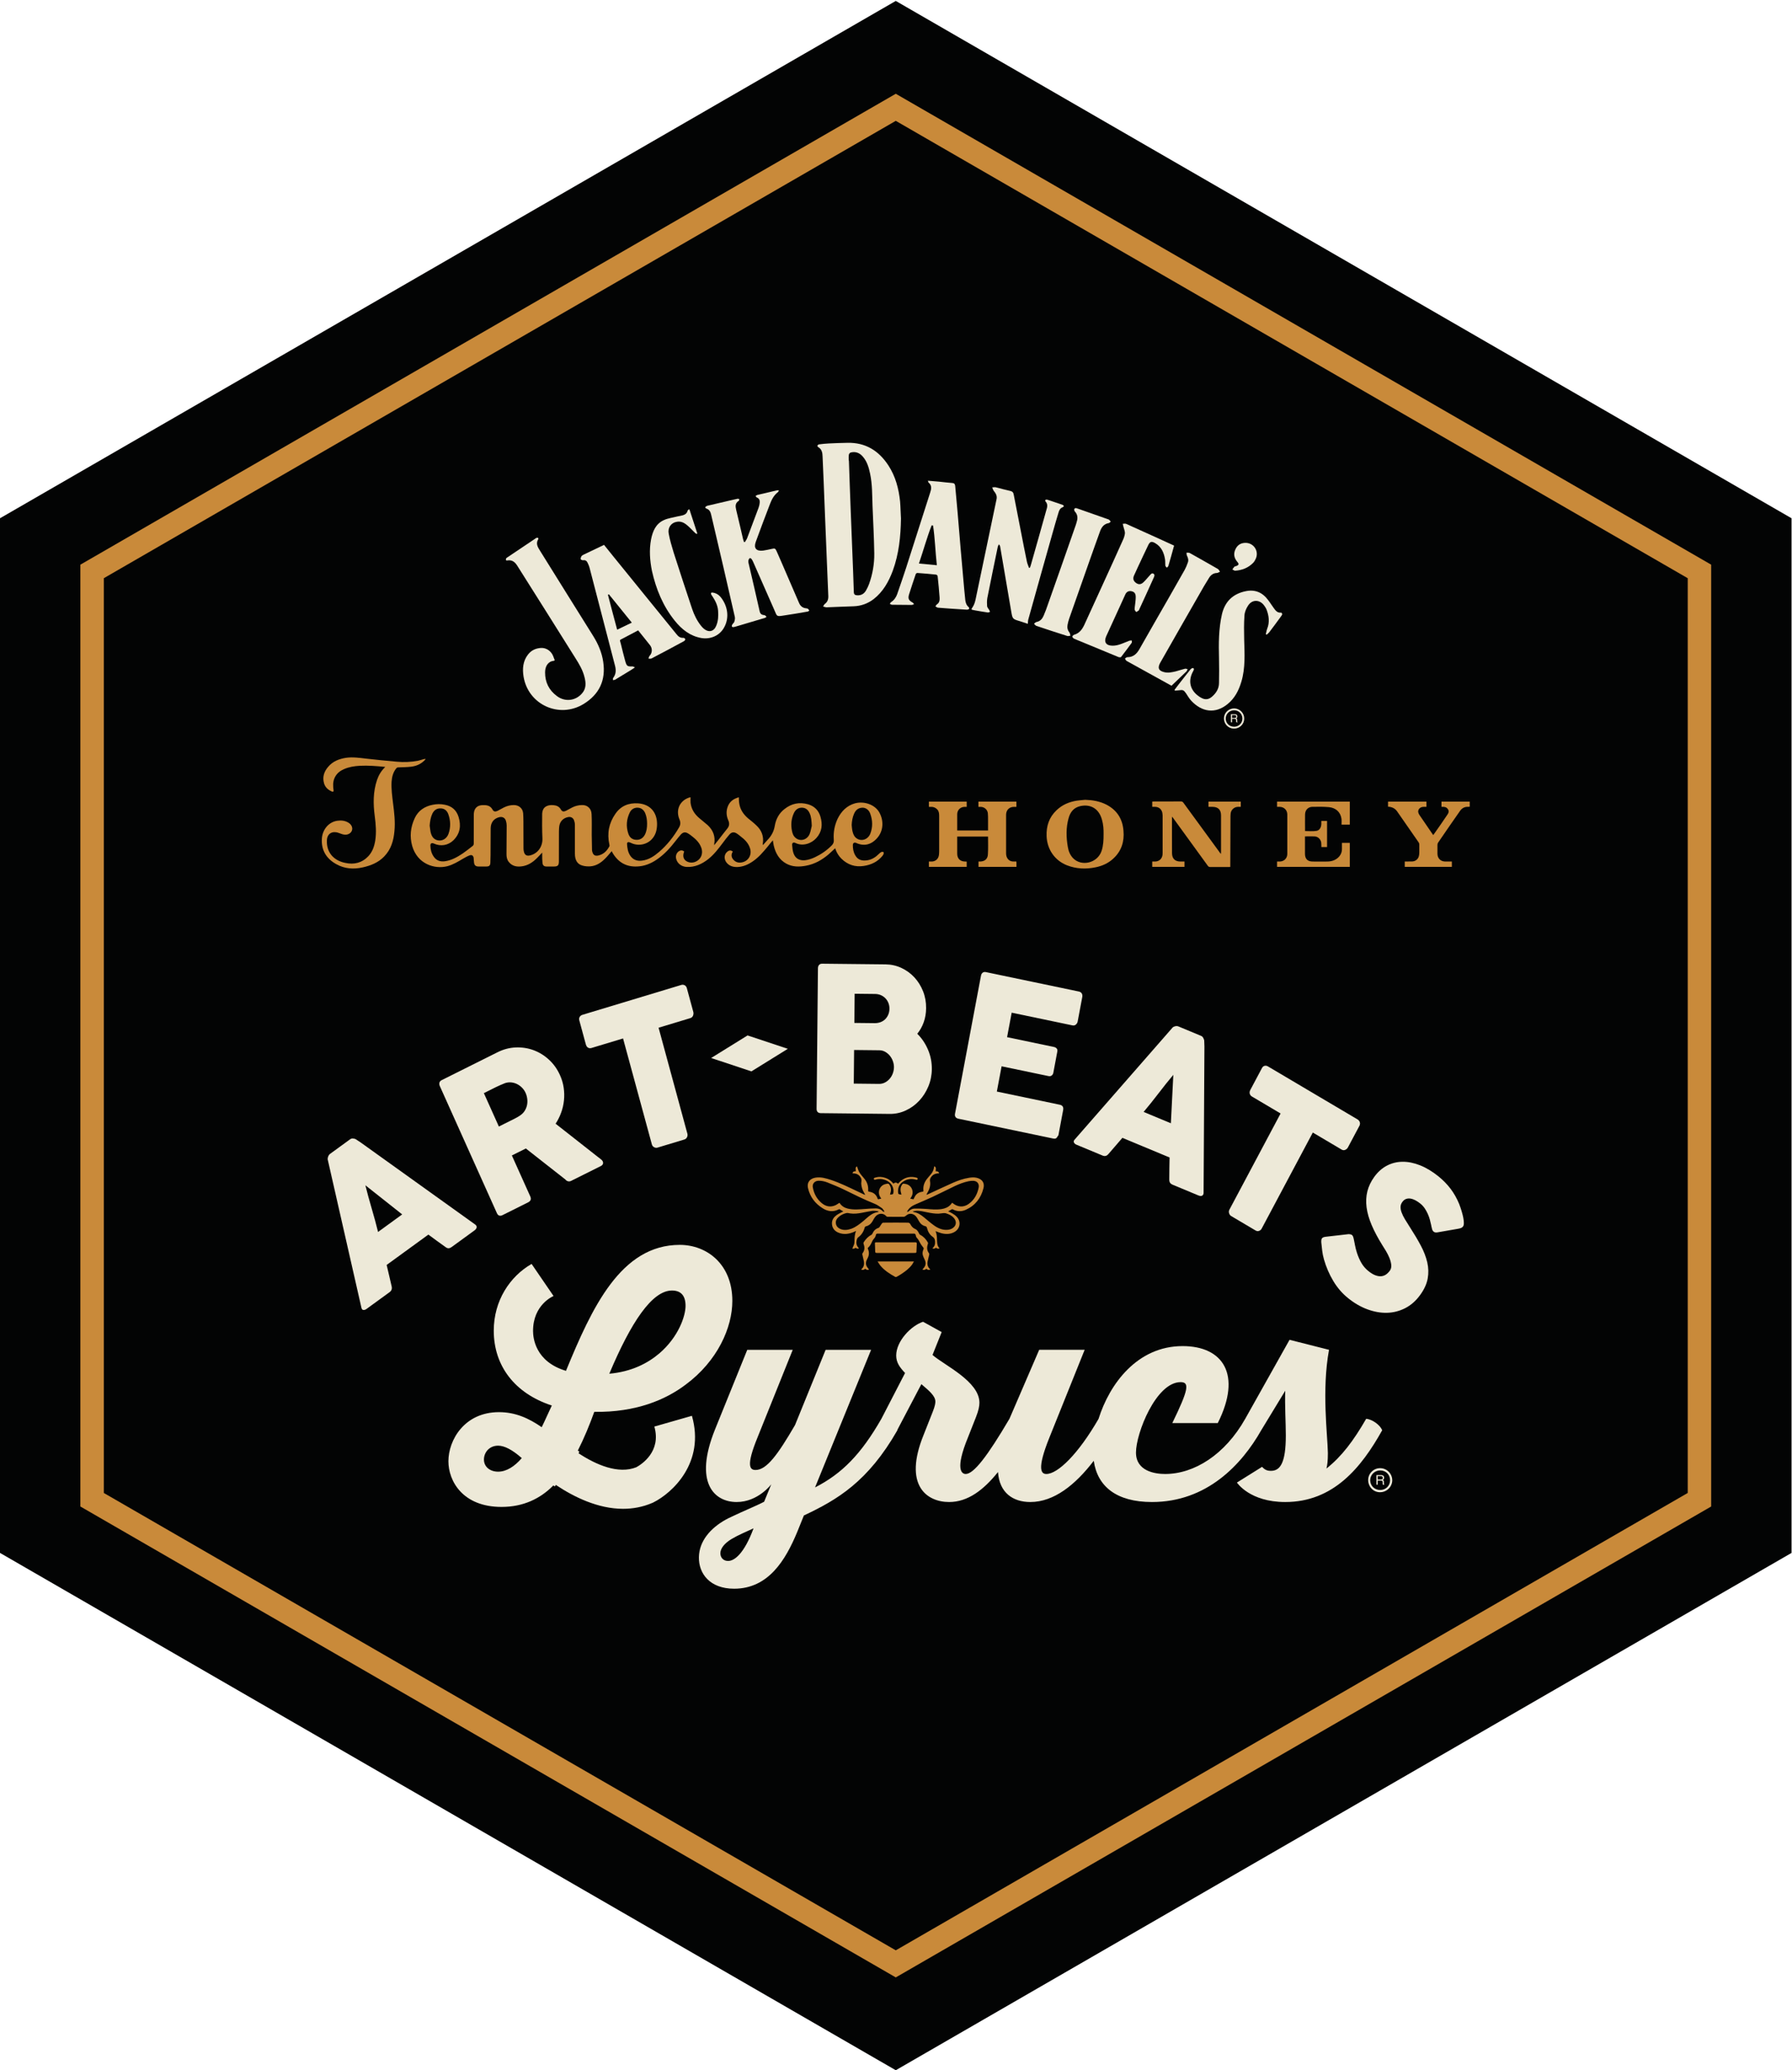
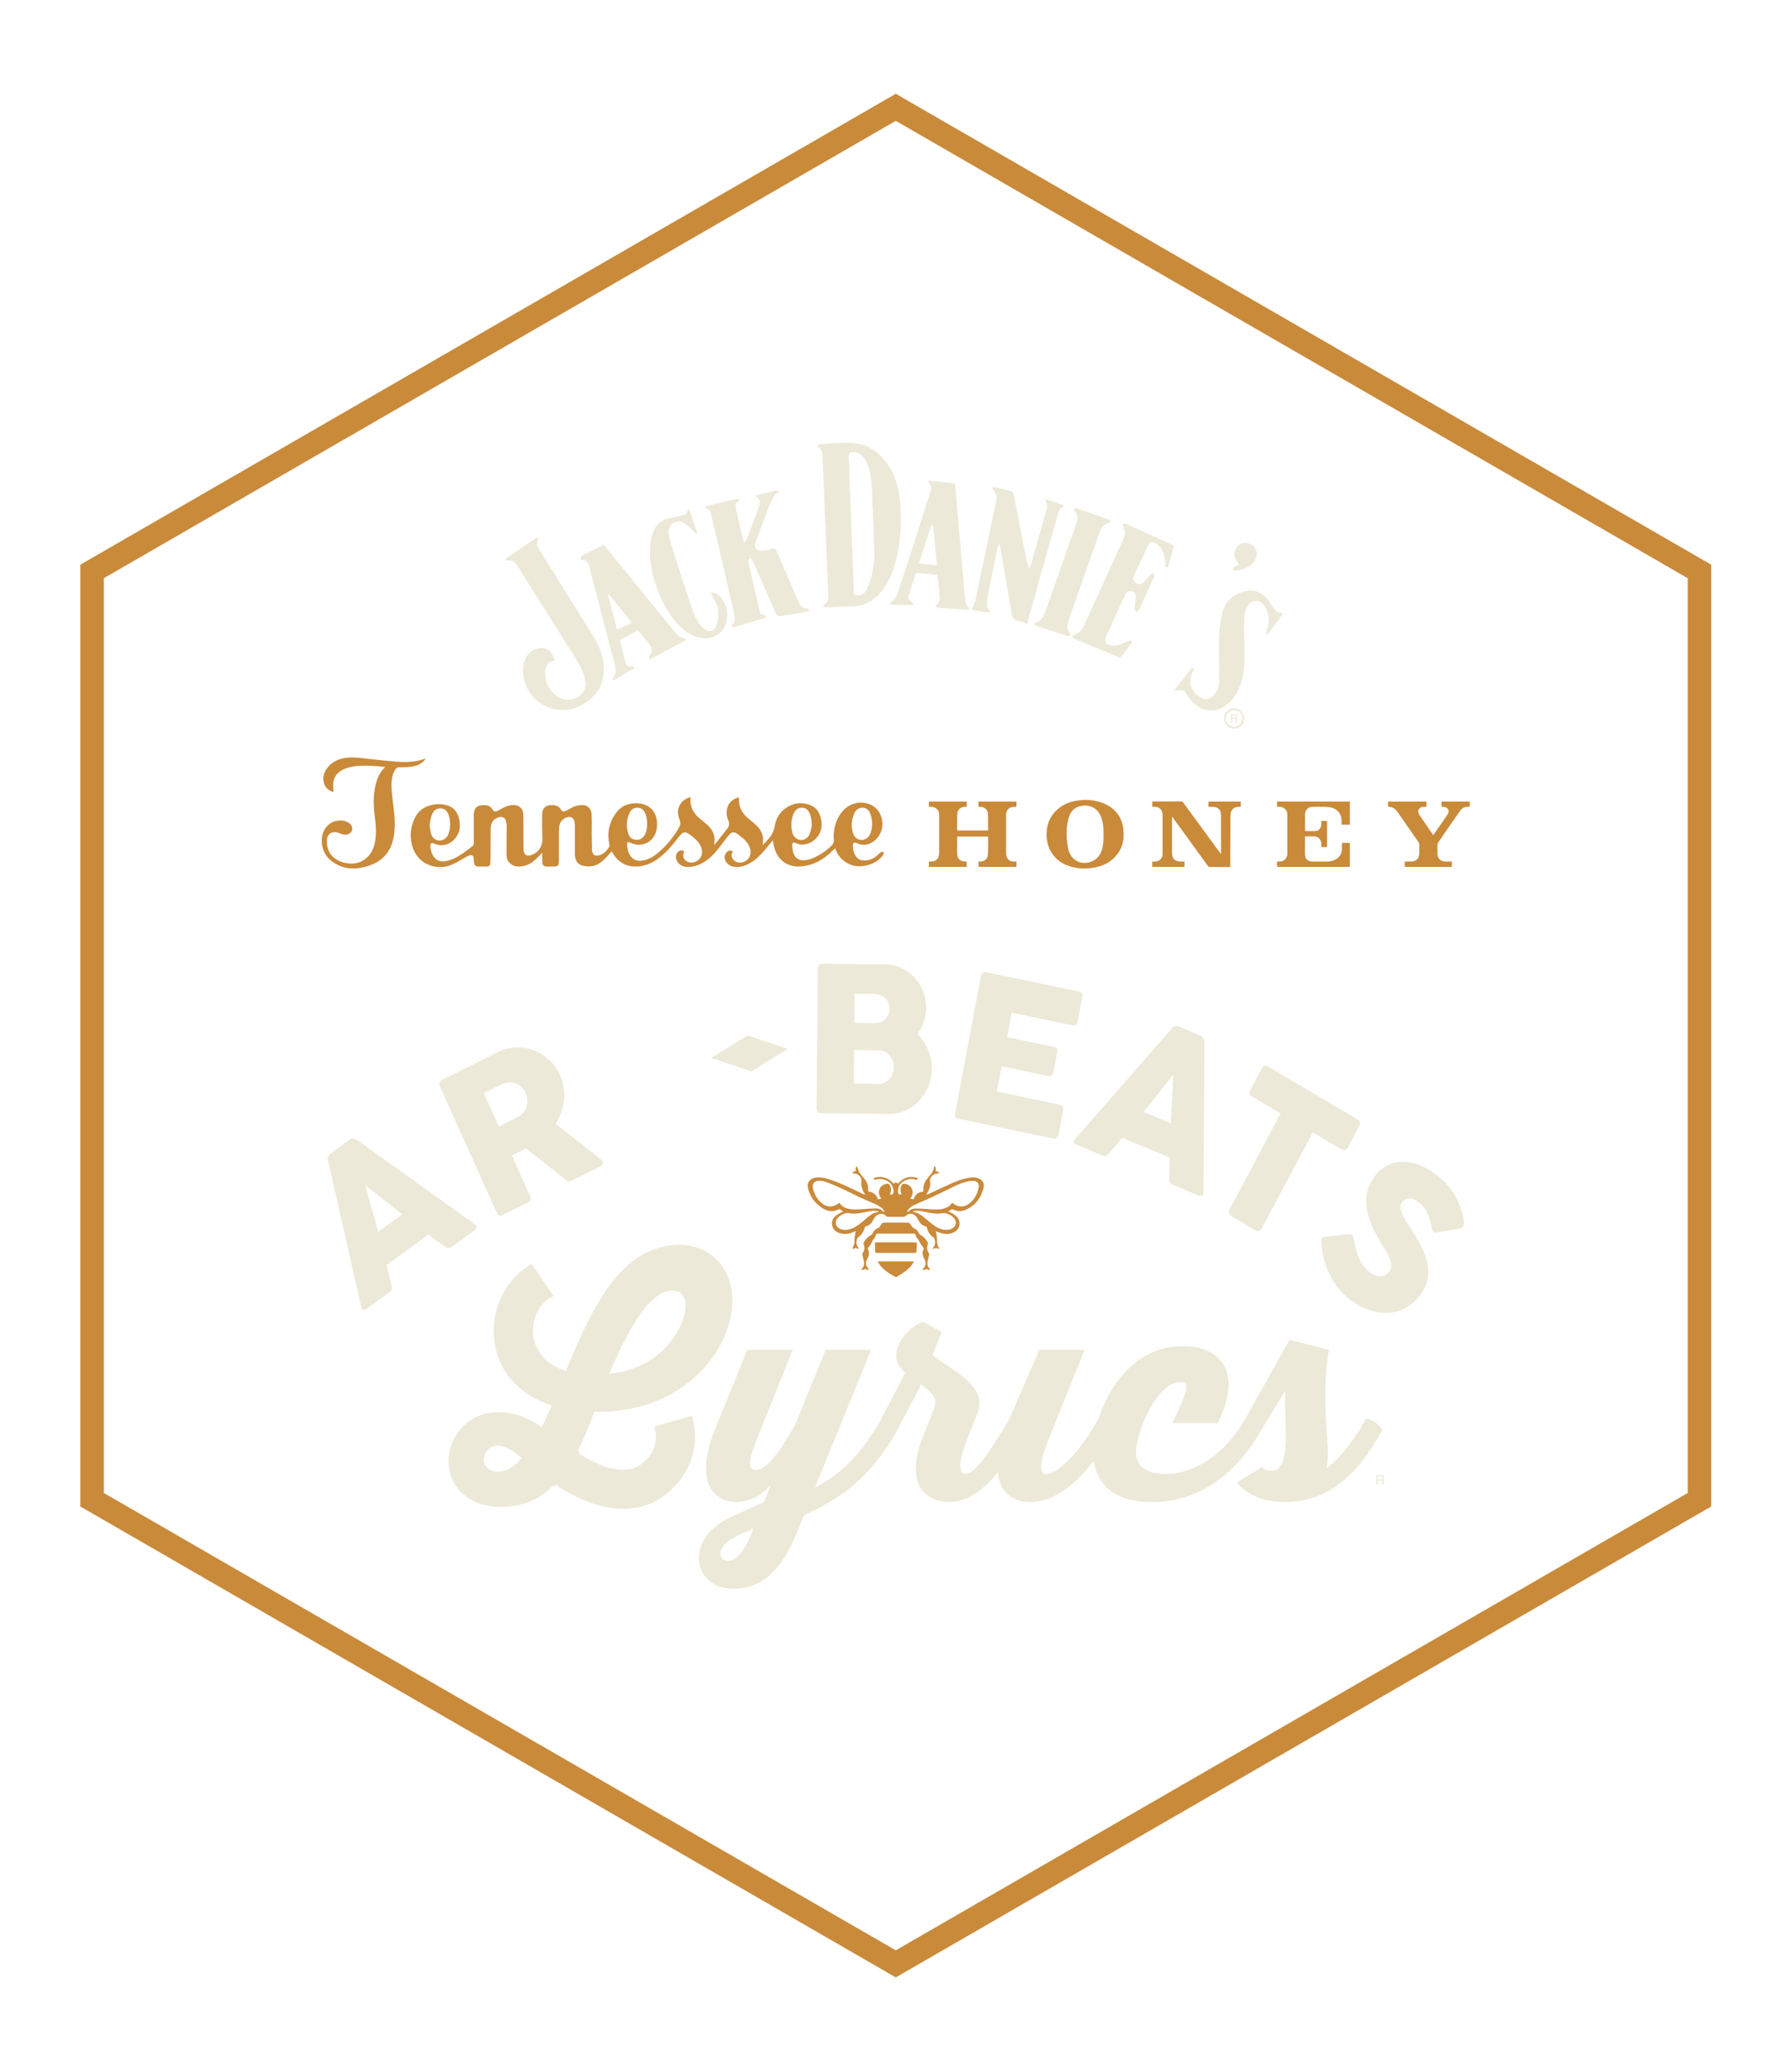
<svg xmlns="http://www.w3.org/2000/svg" clip-rule="evenodd" fill-rule="evenodd" stroke-linejoin="round" stroke-miterlimit="2" viewBox="0 0 4142 4784">
  <g fill-rule="nonzero" transform="scale(4.167)">
-     <path d="m0 287.391v573.742l496.875 286.867 496.874-286.867v-573.742l-496.874-286.871z" fill="#030404" />
    <path d="m57.581 827.887 439.294 253.623 439.293-253.623v-507.252l-439.293-253.625-439.294 253.625zm439.294 268.643-452.296-261.136v-522.265l452.296-261.133 452.296 261.133v522.265z" fill="#c98a3a" />
    <path d="m239.829 451.172c.964-1.905 2.471-3.01 4.671-2.903 2.081.054 3.47 1.316 4.163 3.195 1.304 3.596 1.406 7.273.119 10.904-1.05 2.894-3.69 4.252-6.347 3.529-2.234-.69-3.131-2.48-3.605-4.601-.22-1.141-.321-2.317-.491-3.473.17-2.34.525-4.591 1.49-6.651zm109.508-.652c.863-1.735 2.437-2.734 4.434-2.636 1.947.076 3.301 1.248 4.096 3 .813 1.908 1.067 3.956 1.067 5.89 0 2.175-.254 4.197-1.236 6.102-1.033 1.924-2.725 3.021-5.01 2.809-2.132-.153-3.487-1.413-4.147-3.355-1.371-4.054-1.049-8.028.796-11.81zm91.076.249c.915-1.849 2.404-2.966 4.553-2.885 2.065.076 3.437 1.375 4.198 3.232.863 1.943.981 4.079 1.117 6.852-.305 1.049-.525 2.792-1.151 4.4-1.321 3.376-5.213 4.455-7.802 2.281-1.27-1.033-1.761-2.468-2.049-3.987-.659-3.368-.389-6.698 1.134-9.893zm33.378.365c.897-2.002 2.352-3.195 4.621-3.25 1.895-.021 3.638 1.269 4.349 3.444 1.303 3.655 1.388 7.363-.034 11.04-1.439 3.443-5.433 4.523-8.09 2.107-1.202-1.125-1.608-2.687-1.913-4.197-.186-.944-.203-1.867-.304-2.848.101-2.159.473-4.312 1.371-6.296zm-243.729 2.53c-2.37 5.027-2.893 10.176-1.421 15.449 2.894 9.99 12.322 13.011 19.431 11.242 3.216-.828 5.957-2.543 8.783-4.189 1.151-.664 2.302-1.329 3.572-1.819 1.253-.5 2.082.067 2.301 1.388.086.816.086 1.625.187 2.407.153 1.672.914 2.366 2.59 2.366h4.164c1.624 0 2.267-.462 2.335-2.107.119-2.878.119-5.708.119-8.518.05-3.618 0-7.122.05-10.646.068-3.271 1.862-5.425 4.874-6.119 1.71-.347 3.115.415 3.589 2.099.254.825.407 1.671.407 2.539 0 5.331-.102 10.646-.102 15.948 0 1.586.287 3.088 1.336 4.341 1.879 2.31 4.436 2.734 7.144 2.365 3.351-.431 6.008-2.175 8.326-4.463 1.017-.974 1.914-2.023 2.997-3.157v1.134c0 1.569 0 3.072.169 4.62.152 1.387.88 1.964 2.285 1.964h4.011c2.149 0 2.76-.577 2.793-2.696 0-5.573 0-11.145.034-16.688 0-.961.068-1.828.152-2.781.338-2.86 2.285-4.81 5.112-5.284 1.337-.204 2.555.423 3.08 1.722.322.847.508 1.751.508 2.649.034 5.31 0 10.624 0 15.918 0 3.558 1.286 5.852 4.147 6.631 1.455.431 3.012.529 4.45.431 3.234-.258 5.789-1.925 8.041-4.155 1.32-1.291 2.488-2.785 3.791-4.257.153.339.338.647.491.964 3.063 5.18 7.498 7.817 13.607 7.528 3.962-.135 7.549-1.57 10.799-3.774 4.265-2.869 7.616-6.613 10.697-10.608.931-1.155 1.778-2.297 2.76-3.368 1.387-1.444 2.606-1.48 4.248-.41.642.393 1.219.795 1.793 1.286 2.201 1.667 4.199 3.592 5.197 6.228 1.421 3.589-.221 7.152-3.774 8.256-1.185.36-2.369.301-3.522-.131-2.42-.897-3.198-3.072-2.097-5.776-.898-.762-1.914-.808-2.912-.195-1.32.867-1.963 2.544-1.558 4.168.594 2.628 2.946 4.418 5.823 4.574 4.621.229 8.497-1.599 12.017-4.35 3.199-2.543 5.653-5.797 8.074-9.008 1.185-1.6 2.387-3.195 3.706-4.688 1.253-1.398 2.607-1.434 4.147-.415.677.461 1.321.927 1.896 1.442 2.352 1.773 4.401 3.746 5.314 6.661 1.117 3.368-.626 6.803-3.994 7.718-1.998.551-3.876.215-5.281-1.443-1.167-1.346-1.269-2.907-.253-4.418-1.016-.854-2.031-.825-3.114.098-1.812 1.51-1.896 4.167-.272 6.123 1.609 1.895 3.758 2.411 6.111 2.319 3.215-.174 6.007-1.465 8.598-3.292 3.131-2.176 5.551-5.082 7.988-7.99.881-1.146 1.829-2.289 2.895-3.52.203 1.113.271 2.039.491 2.903.998 4.273 3.03 7.883 7.024 10.071 3.419 1.828 7.092 1.828 10.815 1.125 4.858-.876 8.954-3.224 12.593-6.326 1.218-1.057 2.369-2.192 3.639-3.368.135.309.203.483.254.723.676 1.934 1.794 3.626 3.216 5.061 3.47 3.399 7.599 4.765 12.389 4.024 4.13-.625 7.668-2.281 10.392-5.61.153-.288.44-.597.576-.923.067-.347.186-.964 0-1.1-.254-.22-.863-.22-1.185-.093-.524.229-.964.613-1.337 1.006-1.794 1.812-3.892 3.17-6.415 3.572-2.928.445-5.298-.106-6.77-2.771-1.033-1.79-1.354-3.77-1.32-5.823.084-.893.677-1.337 1.523-1.134.322.068.61.241.897.373 3.046 1.193 5.958 1.032 8.666-.796 5.857-4.083 6.584-11.04 3.605-16.371-2.386-4.295-8.344-6.432-13.524-5.044-4.518 1.29-7.531 4.379-9.579 8.496-1.777 3.737-2.471 7.693-2.15 11.801.101 1.278-.287 2.126-1.083 2.975-2.742 2.781-5.873 4.956-9.343 6.601-1.794.847-3.656 1.481-5.603 1.693-3.164.271-5.432-1.095-6.38-4.062-.457-1.367-.559-2.877-.694-4.312-.119-1.286.66-1.769 1.862-1.201 4.044 1.992 8.851.3 11.559-2.734 3.166-3.512 3.555-7.536 2.269-11.878-1.015-3.474-3.334-5.822-6.838-6.842-4.79-1.366-9.191-.469-13.084 2.619-3.03 2.328-4.755 5.582-5.382 9.237-.524 3.2-1.929 5.747-4.08 7.942-.727.762-1.319 1.571-2.03 2.281-.084.204-.305.31-.541.483-.035-.173-.035-.279-.035-.368 0-.115 0-.191.035-.346.625-4.042-.644-7.448-3.589-10.161-1.456-1.425-3.063-2.64-4.654-3.956-2.556-2.204-4.401-4.929-4.859-8.404-.185-1.049-.135-2.061-.202-3.224-3.063.838-5.264 2.476-6.279 5.514-.813 2.445-.627 4.832.406 7.21.778 1.692.644 3.242-.575 4.688-1.642 2.002-3.166 4.079-4.757 6.081-.778.982-1.54 1.946-2.454 3.059 0-.372 0-.576.017-.711.694-4.117-.593-7.565-3.639-10.392-1.523-1.328-3.097-2.543-4.637-3.872-2.658-2.229-4.435-5.001-4.858-8.526-.085-.982 0-1.993 0-3.051-.407.077-.541.106-.728.136-5.281 1.721-7.684 6.918-5.382 12.25.694 1.637.524 2.995-.339 4.447-2.945 5.052-6.5 9.588-10.968 13.434-2.742 2.348-5.721 4.38-9.479 4.854-2.674.364-4.992-.407-6.549-2.733-1.338-1.985-1.676-4.257-1.795-6.605-.016-.691.457-1.008 1.118-.886.542.157 1.032.369 1.489.598 3.944 1.713 8.717.685 11.459-2.607 2.013-2.357 2.589-5.18 2.589-8.18-.084-6.576-3.96-10.866-10.477-11.332-5.229-.355-9.579 1.359-12.626 5.777-3.622 5.179-4.706 10.858-3.351 17.027.085.334.152.719 0 1.028-1.355 2.543-3.216 4.426-6.144 5.09-1.744.398-2.861-.279-3.284-2.009-.085-.271-.203-.618-.203-.974-.085-2.801-.118-5.62-.152-8.441-.017-3.876.119-7.719-.085-11.586-.119-3.098-2.403-5.099-5.349-4.967-1.912.037-3.69.482-5.365 1.311-1.15.575-2.369 1.329-3.571 1.913-1.219.567-2.082.398-2.725-.741-.998-1.769-2.454-2.288-4.282-2.446-3.691-.266-5.958 1.329-6.11 4.719-.068 4.599-.068 9.161.135 13.76.186 4.418-2.471 8.335-6.821 9.394-1.862.465-3.03-.212-3.453-2.07-.135-.546-.22-1.142-.22-1.738-.034-3.449 0-6.923-.034-10.376 0-3.021.034-6.102-.152-9.115-.221-2.822-2.37-4.611-5.179-4.611-1.963 0-3.792.482-5.502 1.328-1.235.597-2.352 1.328-3.587 1.926-1.219.537-2.082.384-2.691-.695-1.236-2.364-3.351-2.597-5.586-2.522-2.623.098-4.248 1.41-4.705 3.805-.135.643-.135 1.299-.135 1.971-.017 5.18 0 10.345-.017 15.517 0 .424-.17.981-.491 1.248-1.845 1.434-3.656 2.898-5.602 4.235-3.047 2.04-6.196 3.822-9.902 4.351-2.607.325-4.74-.364-6.229-2.598-1.252-1.791-1.761-3.829-1.828-5.988-.067-1.328.694-1.807 2.014-1.21 3.674 1.692 7.854.991 10.731-1.811 3.775-3.715 4.367-8.163 2.877-12.99-1.151-3.737-3.689-5.971-7.565-6.729-2.285-.49-4.536-.452-6.787.009-4.452.867-7.956 3.178-9.953 7.38z" fill="#c98a3a" />
    <path d="m186.208 461.491c.78.039 1.49.347 2.234.598.728.241 1.405.558 2.2.672 1.947.445 3.945-.537 4.537-2.137.626-1.54-.153-3.427-1.997-4.485-1.862-1.104-3.893-1.299-6.009-1.02-4.976.694-8.327 5.006-8.632 9.952-.406 6.36 2.489 11.095 7.989 14.129 4.637 2.615 9.681 2.924 14.776 1.769 4.401-.99 8.565-2.654 11.781-6.005 3.825-3.905 5.246-8.827 5.703-14.069.524-5.188-.119-10.375-.779-15.555-.474-3.943-1.032-7.891-.795-11.885.186-2.607.795-5.15 2.522-7.295.355-.5.761-.627 1.32-.627 2.252-.076 4.52-.097 6.754-.346 2.843-.305 5.466-1.346 7.548-3.424.288-.203.441-.503.695-.761-.102-.089-.137-.114-.187-.183-.305.069-.643.076-.964.183-1 .258-1.964.626-2.98.838-3.977.77-7.971.922-11.967.536-5.737-.498-11.407-1.078-17.111-1.73-3.621-.423-7.244-.944-10.9-.423-3.859.596-7.346 1.942-9.902 4.985-2.335 2.682-3.318 5.793-2.268 9.266.643 2.108 2.167 3.474 4.13 4.363.931.461 1.27.131 1.1-.889-.117-.499-.117-.998-.169-1.54-.389-4.523 1.727-8.103 5.958-9.893 2.793-1.231 5.738-1.692 8.767-1.866 4.655-.233 9.292.136 14.134.635-2.151 2.077-3.605 4.455-4.52 7.113-2.268 6.63-2.2 13.388-1.303 20.162.592 4.541.981 9.068.271 13.578-.525 3.187-1.523 6.14-3.757 8.578-3.521 3.77-7.974 4.887-12.932 3.77-6.211-1.248-10.494-5.695-10.122-12.674.153-2.897 2.1-4.687 4.875-4.32z" fill="#c98a3a" />
    <path d="m520.81 474.135c-.254 2.061-1.777 3.504-3.876 3.601h-1.693v2.966h20.971v-2.928c-.339 0-.643-.038-.914-.038-2.708-.038-4.333-1.6-4.349-4.35-.017-1.905 0-3.842 0-5.775v-3.715h17.111c0 3.381.135 6.605-.084 9.816-.086 2.628-1.761 3.986-4.367 4.024h-.83v2.966h21.038v-2.387c0-.173-.034-.346-.118-.617-.711 0-1.422.076-2.116 0-2.132-.232-3.52-2.04-3.52-4.448v-21.559c.084-2.598 1.828-4.273 4.384-4.273h1.336v-2.907h-21.055v2.907c.44 0 .863-.025 1.202 0 2.082.038 3.723 1.464 4.011 3.466.119 1.214.119 2.462.119 3.618v6.034h-17.111v-9.034c.016-2.349 1.81-4.084 4.18-4.084h1.083v-2.907h-20.971v2.907h1.285c1.373-.025 2.524.521 3.453 1.531.933 1.11.966 2.434.966 3.725.034 6.469 0 12.935 0 19.46 0 .656-.067 1.367-.135 2.001z" fill="#c98a3a" />
    <path d="m644.84 474.004c-.254 2.162-1.811 3.635-3.96 3.732h-1.744v2.966h17.891v-2.966h-2.268c-2.979 0-4.621-1.6-4.654-4.6-.018-3.177-.018-6.313-.018-9.52v-10.761c.339.377.541.627.677.809 6.398 8.751 12.778 17.607 19.16 26.391.355.529.728.724 1.354.724 3.402-.039 6.872 0 10.291 0 .237 0 .541-.039.863-.039v-.867c.017-9.085.101-18.182.101-27.246 0-.474.034-.936.085-1.434.153-2.04 1.879-3.656 3.876-3.775.609-.025 1.202 0 1.744 0v-2.907h-17.908v2.907h2.201c3.131 0 4.756 1.616 4.756 4.735.016 6.826 0 13.658 0 20.502 0 .278-.018.498-.085.896-.305-.385-.475-.571-.626-.829-6.737-9.174-13.473-18.411-20.158-27.585-.356-.49-.729-.719-1.355-.719-5.01.029-10.053.029-15.029.029-.323 0-.61.064-.898.064v2.907c.575 0 1.083-.025 1.574 0 1.676.021 2.979.808 3.673 2.273.389.732.457 1.713.508 2.559v20.615c0 .385-.051.771-.051 1.139z" fill="#c98a3a" />
    <path d="m592.727 453.731c.897-3.308 2.792-5.868 6.415-6.698 5.872-1.325 10.459 1.485 12.084 7.452.795 2.694.965 5.496.914 7.997.017 3.329-.119 6.398-1.101 9.356-2.2 6.744-11.203 8.957-15.926 3.942-1.608-1.759-2.437-3.867-2.81-6.156-.913-5.305-1.049-10.637.424-15.893zm14.844 27.238c3.824-.75 7.243-2.29 10.07-4.963 4.468-4.168 6.076-9.415 5.534-15.344-.49-6.562-3.655-11.492-9.545-14.513-3.656-1.858-7.583-2.501-11.696-2.637-1.591.174-3.165.25-4.705.483-4.215.673-8.023 2.289-11.154 5.272-4.181 3.948-5.755 8.815-5.535 14.454.288 7.346 4.571 13.516 11.408 16.152 5.06 1.942 10.308 2.175 15.623 1.096z" fill="#c98a3a" />
    <path d="m708.362 447.418h1.472c2.353.021 4.147 1.752 4.215 4.122v22.096c-.068 2.37-1.811 4.041-4.146 4.1h-1.541v2.966h40.367v-13.32h-4.367v3.483c0 1.412-.44 2.686-1.337 3.85-1.658 2.077-4.045 2.962-6.617 3.021-2.759.076-5.552 0-8.345 0-2.826-.038-4.214-1.481-4.214-4.35v-9.575c1.828 0 3.521-.09 5.247 0 1.879.029 3.419 1.472 3.757 3.338.102.867.068 1.731.102 2.561h3.148v-14.493h-3.182v1.751c-.068 1.905-1.066 3.597-2.827 3.792-2.031.309-4.129.076-6.195.076 0-3.08-.067-6.19 0-9.296.102-2.87 2.201-4.084 3.911-4.122 3.08-.076 6.228-.114 9.342.157 3.758.364 6.331 2.733 6.907 6.199.185 1.112.067 2.327.067 3.52h4.603v-12.783h-40.367z" fill="#c98a3a" />
    <path d="m786.88 467.09c.185.292.389.715.389 1.079.034 1.503.034 2.966 0 4.476 0 .703-.051 1.376-.237 2.086-.406 1.714-1.913 2.908-3.69 2.967-1.37.038-2.725.038-4.147.038v2.966h26.134v-2.966h-3.724c-2.522-.038-4.214-1.751-4.265-4.223v-4.976c0-.465.135-.994.44-1.388 3.96-5.853 7.971-11.586 12-17.361 1.116-1.626 2.572-2.484 4.552-2.37.339 0 .661-.025.915-.076v-2.831h-15.673v2.907h1.049c1.066 0 1.98.368 2.556 1.367.643.994.406 1.946-.237 2.839-2.555 3.822-5.162 7.566-7.904 11.425-.119-.135-.22-.241-.305-.326-2.454-3.639-4.959-7.24-7.43-10.858-.593-.943-.948-1.934-.322-3.05.593-1.012 1.591-1.376 2.658-1.397.558-.025 1.066 0 1.59 0v-2.907h-21.292v2.831c2.133.076 3.826.884 5.027 2.589 3.944 5.738 7.955 11.442 11.916 17.159z" fill="#c98a3a" />
    <g fill="#ede9d8">
      <path d="m470.846 252.198c.05-.478.575-1.133.998-1.256 2.658-.706 4.943.152 6.719 2.221 2.371 2.687 3.352 6.064 4.063 9.47 1.269 5.928 1.134 11.992 1.353 17.971.357 8.784.83 17.485.966 26.243.084 5.776-.914 11.509-2.861 16.938-.44 1.215-.998 2.387-1.642 3.504-1.032 1.887-2.623 2.945-4.942 2.823-1.27-.068-1.862-.466-1.895-1.803-.102-3.716-.255-7.477-.389-11.222-.441-11.125-.881-22.29-1.321-33.474-.389-9.412-.677-18.784-1.016-28.237h-.101c0-1.057-.102-2.136.068-3.178zm-16.994-4.261c2.048 1.164 2.37 3.196 2.421 5.226.44 9.238.778 18.555 1.151 27.796.406 10.68.863 21.432 1.303 32.147.254 5.821.457 11.669.728 17.505.05 1.78-.474 3.241-1.947 4.303-.457.325-.626.981-.948 1.43.542.165 1.066.309 1.625.415.237.059.508 0 .796 0 4.857-.19 9.698-.415 14.556-.559 4.147-.152 7.87-1.519 11.12-4.02 5.196-4.084 8.294-9.617 10.561-15.707 3.419-9.338 4.384-19.058 4.537-28.921-.204-3.169-.22-6.343-.491-9.491-.745-7.091-2.523-13.871-6.449-19.913-5.349-8.218-12.711-12.83-22.782-12.596-3.453.067-6.872.181-10.308.355-1.845.076-3.656.288-5.501.519-.321.056-.659.403-.795.653-.084.211.152.769.423.858z" />
      <path d="m281.364 310.795c2.996-.55 4.553 1.219 5.873 3.406 10.714 16.918 21.343 33.876 32.006 50.853 2.082 3.284 4.063 6.643 4.977 10.452.829 3.177.998 6.334-1.372 8.991-3.622 4.232-9.562 4.833-13.98 1.46-4.35-3.25-6.533-7.562-6.516-13.088 0-3.321 1.557-6.071 4.772-6.41.204 0 .305-.191.593-.326-.322-.829-.643-1.616-.93-2.407-1.102-2.751-3.826-4.591-6.704-4.418-2.911.164-5.399 1.32-7.176 3.609-2.861 3.66-3.199 7.904-2.505 12.242 2.539 15.614 19.736 23.446 33.208 15.284 8.801-5.349 12.525-13.224 10.985-23.433-.762-5.265-2.861-10.038-5.654-14.485-9.698-15.542-19.43-31.067-29.094-46.639-1.304-2.158-2.946-4.18-1.287-6.893.119-.135.035-.655-.102-.693-.236-.144-.591-.114-.863-.017-.27.017-.456.228-.694.401-5.162 3.466-10.341 6.979-15.537 10.435-.203.144-.474.271-.593.521-.287.605-.321 1.286.593 1.155z" />
      <path d="m391.753 281.996c1.878.558 2.454 2.098 2.792 3.744 4.384 18.759 8.802 37.47 13.032 56.245.238.897 0 1.933-.269 2.8-.17.598-.813.944-1.084 1.503-.237.308-.339.787-.237 1.214.017.144.711.305 1.049.229.948-.204 1.845-.521 2.793-.788 4.807-1.433 9.647-2.83 14.471-4.303.321-.089.627-.376.897-.626-.27-.258-.576-.596-.897-.8-.288-.173-.694-.114-1.05-.22-.963-.19-1.505-.711-1.811-1.73-2.03-9.128-4.18-18.229-6.296-27.336-.084-.46-.084-1.078.153-1.568.389-1.067.999-1.156 1.693-.2.355.461.575.999.812 1.498 3.944 8.856 7.768 17.738 11.678 26.518 1.608 3.609 1.033 3.838 5.399 3.119 4.385-.665 8.767-1.367 13.101-2.15.356-.038.643-.385.932-.537-.238-.386-.424-.749-.729-1.012-.253-.173-.66-.22-1.067-.279-1.912-.173-3.198-1.252-3.942-3.08-2.201-5.175-4.486-10.393-6.738-15.589-1.827-4.311-3.723-8.569-5.585-12.842-.794-1.769-1.033-1.836-2.843-1.413-1.591.339-3.216.732-4.79.935-3.741.415-5.246-1.358-4.012-4.823 2.624-7.131 5.23-14.176 7.99-21.26.93-2.386 2.166-4.717 4.316-6.334.219-.173.338-.559.575-.999-.575 0-.864-.089-1.134 0-3.656.826-7.295 1.732-10.951 2.577-.321.098-.592.385-.914.581.271.305.457.689.761.824 1.337.521 1.66 1.6 1.558 2.823-.068.944-.305 1.933-.643 2.869-2.081 5.59-4.165 11.162-6.296 16.752-.288.791-.829 1.515-1.304 2.255-.136 0-.304-.029-.474-.029-.186-.529-.389-1.109-.507-1.571-1.304-5.466-2.488-10.874-3.843-16.32-.44-1.909-.626-3.668 1.438-4.93.187-.114.187-.655.323-1.002-.305-.055-.626-.19-.965-.17-1.27.288-2.59.576-3.91.885-4.299.998-8.7 2.018-12.982 3.03-.406.118-.778.541-1.117.778.254.262.339.678.627.732z" />
      <path d="m540.68 338.434c.086 0 .086.038.135.038 2.353.416 4.791.847 7.126 1.177.407.055.864-.254 1.236-.385-.152-.331-.305-.715-.507-1.088-.389-.639-1.05-1.29-1.135-2.014-.101-1.481-.135-3 .118-4.493 1.88-9.479 3.826-18.932 5.79-28.402.117-.512.371-.905.592-1.387.457.397.66.791.727 1.146 2.048 11.984 4.113 23.886 6.127 35.907.745 4.312.712 4.333 4.84 5.544 1.491.482 2.947.965 4.385 1.447.102-1.139.102-1.925.339-2.641 4.4-15.85 8.868-31.663 13.32-47.437 1.117-3.973 2.235-7.893 3.435-11.806.339-1.155.914-2.255 2.201-2.755.288-.076.525-.406.778-.635-.287-.249-.541-.655-.846-.731-2.217-.787-4.4-1.519-6.567-2.222-.711-.241-1.421-.475-2.048-.664-.27-.038-.71.038-.88.25-.118.114-.068.613.102.807 1.405 1.464.965 3.174.44 4.795-2.844 10.294-5.823 20.654-8.734 30.948-.102.33-.254.656-.406 1.02h-.491c-.406-1.219-.965-2.365-1.184-3.568-1.151-5.542-2.218-11.039-3.284-16.544-1.337-6.855-2.658-13.714-4.012-20.578-.202-1.069-.643-1.607-1.743-1.887-2.759-.596-5.467-1.375-8.192-2.06-.609-.136-1.353.06-1.981.06.271.642.441 1.366.864 1.903 1.05 1.329 1.93 2.657 1.573 4.507-3.841 18.343-7.683 36.723-11.525 55.088-.305 1.494-.694 3.14-1.523 4.494-1.185 1.879-1.355 1.76.93 2.166z" />
      <path d="m337.743 329.561c4.231 5.179 8.412 10.392 12.711 15.707-2.725 1.29-5.332 2.539-8.125 3.906-1.76-6.58-3.47-12.953-5.111-19.325.135-.097.356-.203.525-.288zm-14.268-18.885c1.235-.211 2.014.407 2.454 1.388.457.931.897 1.964 1.15 3.005 4.723 18.093 9.412 36.166 14.117 54.28.575 2.348.49 4.486-1.016 6.487-.253.266-.169.824-.203 1.286.39-.064.863-.017 1.167-.182 3.03-1.82 5.976-3.626 8.972-5.454.625-.407 1.218-.809 2.099-1.388-.611-.233-.966-.55-1.321-.55-2.911.097-3.267-.122-4.079-2.954-.863-3.187-1.675-6.372-2.437-9.576-.61-2.513-1.016-1.819 1.371-3.109 2.674-1.452 5.416-2.865 8.226-4.351 2.234 2.853 4.501 5.506 6.618 8.261 1.387 1.79 1.234 4.311-.272 5.869-.355.355-.406.993-.626 1.523.593-.038 1.269.173 1.71-.081 6.042-3.157 12.084-6.368 18.059-9.63.373-.186.711-.8.627-1.109-.085-.326-.694-.733-1.033-.694-1.76.118-2.843-.771-3.774-1.972-11.628-14.251-23.188-28.566-34.782-42.818-1.828-2.271-3.639-4.514-5.45-6.757-3.809 1.841-7.567 3.593-11.239 5.37-.457.241-1.016.503-1.286.943-.287.444-.508 1.139-.406 1.654.084.243.914.619 1.354.559z" />
      <path d="m516.763 291.335c.239.037.492.037.797.075 1.083 7.22 1.253 14.57 2.099 22.022-3.334-.326-6.483-.607-9.935-.944 2.437-7.16 4.383-14.273 7.039-21.153zm-14.199 23.675c-1.608 4.87-3.249 9.719-4.942 14.551-.627 1.684-1.658 3.241-3.301 4.291-.321.195-.49.618-.778.981.457.174.829.52 1.252.52 3.639.039 7.312.098 10.951.098.457 0 .812-.347 1.302-.444-.355-.326-.574-.77-.912-.922-2.065-1.135-2.59-2.117-1.93-4.371 1.168-3.763 2.471-7.562 3.724-11.298.084-.347.643-.732.981-.682 3.469.238 6.94.546 10.376.914.337.076.794.567.812.902.422 3.926.812 7.836 1.083 11.78.068 1.367 0 2.852-1.44 3.774-.388.249-.625.77-.88 1.164.474.241.932.647 1.406.715 2.2.182 4.485.334 6.686.499 3.165.204 6.296.415 9.461.614.372 0 .914-.199 1.117-.462.17-.152 0-.816-.236-.989-1.253-1.029-1.677-2.447-1.863-3.91-.406-3.673-.711-7.333-1.049-11.066-.525-5.792-1.049-11.509-1.523-17.305-.559-6.716-1.101-13.464-1.693-20.172-.423-4.947-.897-9.855-1.337-14.785-.118-1.074-.626-1.519-1.693-1.577-2.403-.191-4.79-.462-7.193-.732-2.014-.153-3.977-.326-6.263-.53.204.568.221.889.422 1.058 1.864 1.608 1.559 3.436.849 5.535-4.52 13.993-8.905 27.94-13.389 41.849z" />
      <path d="m611.615 324.267c-3.419 7.431-6.804 14.87-10.189 22.291-1.184 2.501-2.741 4.6-5.602 5.425-.457.136-.998.695-.998 1.041 0 .368.506.944.93 1.135 1.32.617 2.708 1.117 4.08 1.696 6.87 2.801 13.708 5.696 20.615 8.527.406.135 1.168.173 1.387-.039 1.998-2.581 3.944-5.196 5.856-7.807.22-.278.102-.876.119-1.354-.456.038-.914-.029-1.303.094-1.964.74-3.808 1.598-5.771 2.212-1.202.359-2.506.597-3.776.559-3.52-.056-4.737-2.077-3.367-5.196 2.607-5.734 5.213-11.433 7.836-17.129.965-2.082 1.845-4.138 2.826-6.219.729-1.444 1.93-1.964 3.454-1.626 1.472.318 2.201 1.24 2.25 2.878.052 1.154-.101 2.31-.219 3.482-.136 1.244-.372 2.484-.372 3.714 0 .483.542 1.02.879 1.456.458-.262.965-.55 1.371-.858.152-.115.237-.402.305-.598 2.657-5.771 5.315-11.546 7.938-17.399.339-.749.897-1.773 0-2.386-1.015-.656-1.608.385-2.2.999-1.219 1.29-2.251 2.678-3.521 3.821-1.388 1.281-2.775 1.222-4.129.165-1.371-1.05-1.727-2.349-.982-4.011.711-1.591 1.438-3.132 2.132-4.659 1.913-4.025 3.792-8.171 5.755-12.204.982-1.992 1.828-2.204 3.791-1.118 3.47 2.011 4.909 5.244 5.518 9.01.186 1.184.051 2.395.186 3.558.068.386.542.723.83 1.088.27-.334.676-.576.829-.952 1.066-3.694 2.15-7.439 3.182-11.307-3.165-1.455-6.245-2.83-9.224-4.218-5.823-2.607-11.628-5.272-17.4-7.854-.524-.228-1.252 0-1.862 0 .136.559.305 1.139.406 1.668.272 1.202.863 2.395.813 3.579-.135 1.359-.643 2.754-1.252 4.033-3.623 8.162-7.398 16.342-11.121 24.503z" />
-       <path d="m657.162 315.94c-5.585 9.898-11.221 19.723-16.875 29.54-2.742 4.849-5.552 9.673-8.276 14.513-1.507 2.637-3.453 4.434-6.652 4.434-.49 0-.948.466-1.371.746.27.469.524 1.087.93 1.324 8.244 4.582 16.537 9.165 24.899 13.773 2.843-2.72 5.601-5.323 8.326-7.976.289-.309.39-.808.594-1.274-.475-.037-1.016-.287-1.406-.199-1.777.454-3.436.991-5.145 1.473-2.218.5-4.367 1.037-6.652.363-2.792-.769-3.436-2.128-2.2-4.696.22-.482.508-.893.727-1.307 6.991-12.331 14.065-24.64 21.106-36.94 1.744-3.12 3.572-6.263 5.518-9.335.932-1.519 2.37-2.598 4.351-2.645.592-.05 1.134-.474 1.691-.685-.389-.52-.643-1.214-1.184-1.532-5.178-2.991-10.358-5.937-15.588-8.852-.525-.301-1.218-.135-1.812-.202.086.595 0 1.222.271 1.692.644 1.29.966 2.581.424 3.888-.474 1.35-.999 2.666-1.676 3.897z" />
      <path d="m676.17 365.173c.101 4.502.084 9.017 0 13.51 0 3.157-1.557 5.619-3.859 7.621-1.981 1.735-3.944 1.871-6.212.541-5.416-3.131-7.685-8.547-4.265-14.678.338-.567.744-1.346-.034-1.722-.288-.114-1.117.326-1.422.71-2.252 2.794-4.452 5.624-6.652 8.451-.762.944-1.472 1.946-2.234 2.937.085.143.169.295.186.431.744-.068 1.49-.068 2.217-.182 2.235-.347 2.708-.143 3.995 1.705.897 1.384 1.777 2.878 2.843 4.042 5.924 6.372 13.423 7.468 20.226 1.866 3.978-3.225 6.178-7.567 7.601-12.339 2.301-7.642 1.793-15.534 1.573-23.366-.101-4.447-.169-8.933.153-13.358.101-1.879.913-3.86 1.962-5.447 2.218-3.545 6.416-3.545 8.904-.194.491.694 1.032 1.464 1.371 2.281 1.337 3.482 1.811 7.066.372 10.675-.372.96-.507 2.002-.761 3 .169.068.338.195.49.288.525-.517 1.117-.901 1.506-1.46 2.167-2.839 4.283-5.738 6.382-8.606.304-.415.625-.838.711-1.291.033-.266-.39-.884-.559-.863-2.167.249-3.148-1.176-4.198-2.636-1.032-1.367-1.895-2.852-2.995-4.257-3.081-4.236-7.211-6.102-12.475-5.006-7.023 1.448-11.475 5.594-13.185 12.707-1.861 8.124-1.861 16.372-1.641 24.64z" />
      <path d="m374.336 344.266c3.825 4.735 8.43 8.45 14.725 9.549 5.027.825 9.935-1.29 12.424-5.555 3.418-5.793 2.065-12.644-1.947-17.4-1.134-1.282-2.556-2.01-4.164-2.264-.288-.025-.829 0-.931.174-.118.254-.033.685.102.982.118.292.372.482.541.791 1.642 2.5 3.031 5.12 3.234 8.162.219 2.84.068 5.599-.999 8.201-1.286 3.3-4.079 4.003-6.838 1.806-.626-.52-1.184-1.117-1.675-1.751-2.201-2.772-3.758-5.967-4.892-9.297-3.503-10.392-6.872-20.818-10.24-31.24-1.033-3.427-2.099-6.931-2.742-10.443-.677-3.301 1.303-6.093 4.35-6.593 2.318-.5 4.214.462 5.873 1.887 1.439 1.164 2.708 2.636 4.063 3.927.321.348.727.597 1.151.885.151-.056.287-.153.422-.241-1.439-4.474-2.911-8.941-4.366-13.368-.187.038-.356.059-.509.076-.186.212-.406.386-.507.619-.508 2.061-2.184 2.509-3.91 2.868-.558.123-1.134.2-1.693.326-2.589.664-5.281.981-7.548 2.04-4.536 2.039-6.229 6.199-7.125 10.722-1.101 5.869-.661 11.666.49 17.438 2.267 10.134 6.144 19.595 12.711 27.699z" />
      <path d="m597.483 288.445c-.254.981-.475 1.909-.813 2.839-5.06 14.535-10.172 29.057-15.317 43.608-.746 2.197-1.541 4.427-2.488 6.572-.728 1.684-1.863 3.013-3.842 3.436-.542.059-.999.61-1.49 1.003.491.385.846 1.04 1.37 1.172 5.637 1.926 11.392 3.774 17.146 5.603.491.144 1.1-.106 1.694-.153-.187-.58-.187-1.321-.525-1.773-1.033-1.261-1.355-2.675-1.067-4.215.203-1.154.508-2.309.863-3.359 3.725-10.634 7.465-21.28 11.222-31.893 1.997-5.61 3.96-11.234 6.009-16.832.845-2.225 2.2-3.969 4.79-4.392.389-.038.71-.537 1.083-.838-.322-.335-.593-.728-.948-1.028-.187-.19-.559-.242-.881-.364-5.417-1.887-10.848-3.791-16.366-5.754-.356-.119-.728-.234-1.27-.378-.237.204-.761.348-.829.606 0 .444.068 1.011.355 1.291 1.304 1.443 1.693 3.004 1.304 4.849z" />
      <path d="m685.733 313.892c-.322.136-.745.136-1.016.347-.423.445-.744 1.02-1.151 1.532.524.237 1.049.702 1.557.702 3.826-.241 7.312-1.599 10.037-4.409.643-.693 1.1-1.523 1.472-2.386 1.761-4.177-1.252-8.615-5.703-8.653-2.691 0-4.639 1.252-5.688 3.669-1.151 2.441-.693 4.789 1.049 6.829 1.067 1.214.932 1.794-.557 2.369z" />
      <path d="m679.893 398.49c-.051-2.483 2.031-4.62 4.604-4.62 2.606-.06 4.654 2.022 4.654 4.62-.016 2.531-2.048 4.502-4.603 4.502-2.624 0-4.655-1.971-4.655-4.502zm10.257.039c.068-3.042-2.403-5.632-5.485-5.7-3.147-.055-5.72 2.429-5.753 5.496-.034 3.141 2.369 5.649 5.5 5.708 3.166.047 5.721-2.407 5.738-5.504z" />
      <path d="m683.414 398.113v-1.548h1.422c.304 0 .456.076.66.135.135.136.237.348.237.652 0 .174-.068.36-.153.521-.034.076-.152.135-.304.195-.136.016-.288.045-.559.045zm1.878.589c.136.056.221.115.254.212.034.096.085.233.119.422v.694c0 .136.034.23.034.335.034.013.034.068.068.186h.728v-.118c0-.055-.136-.068-.136-.135-.017-.038-.069-.094-.069-.132 0-.097 0-.212-.016-.385v-.58c-.033-.271-.068-.443-.186-.596-.034-.115-.17-.22-.389-.249.219-.115.372-.243.507-.407.084-.173.136-.423.136-.672 0-.289-.052-.5-.187-.652-.084-.213-.237-.348-.49-.436-.169-.098-.525-.123-.829-.123h-2.066v4.485h.644v-1.946h1.371c.219 0 .456.059.507.097z" />
      <path d="m403.868 865.592c-2.698 0-4.285-1.907-4.285-4.285 0-2.697 2.381-5.553 6.028-7.776 4.285-2.537 7.616-3.806 12.376-6.028-5.235 14.123-10.629 18.089-14.119 18.089zm353.947-78.852c-7.138 12.376-13.645 20.942-22.051 27.605.475-1.903.794-4.125.794-8.566-.16-9.994-3.492-34.902.633-57.272l-21.894-5.553-24.576 43.786c-11.266 19.992-28.399 30.621-44.424 30.621-5.71 0-16.183-1.588-16.183-11.901 0-10.629 11.107-39.027 24.752-39.027 5.075 0 4.441 4.125-4.604 22.689h25.227c13.485-26.814 3.015-42.677-19.514-42.677-25.142 0-40.527 20.938-46.631 40.37-11.263 19.513-22.608 30.546-28.956 30.546-2.697 0-5.553-2.222 1.747-20.308l19.514-48.546h-25.226l-16.488 38.233c-12.214 20.783-19.83 30.621-24.274 30.621-2.219 0-6.028-2.538 1.269-20.308l4.444-11.263c1.429-3.65 1.903-6.031 1.903-7.934 0-11.898-19.514-20.783-26.017-26.496l5.076-12.691-10.315-5.71c-6.502 2.063-14.912 10.629-14.912 18.72 0 3.966 2.063 6.663 4.919 9.679l-13.125 25.382c-11.263 19.673-21.895 30.461-36.808 38.077l31.099-76.31h-25.227l-16.975 41.724c-9.52 16.341-15.708 24.908-21.895 24.908-3.172 0-5.395-2.222 1.112-18.086l19.514-48.546h-25.227l-17.926 44.262c-11.741 29.192-.637 40.139 12.057 40.139 11.898 0 19.195-9.837 19.195-9.837l-3.966 9.678c-3.49 1.904-12.376 5.553-18.245 8.41-2.003.903-4.103 2.041-6.133 3.411v.001c-.904.61-1.79 1.274-2.65 1.978-.051.041-.103.079-.154.121-.853.706-1.67 1.462-2.45 2.259-.036.037-.073.073-.108.11-.79.816-1.528 1.681-2.208 2.593-.014.018-.028.036-.041.054-2.466 3.322-4.118 7.261-4.182 11.843-.159 9.041 6.029 17.451 19.514 17.451 19.038 0 28.558-15.866 35.061-31.571 1.269-3.175 3.651-9.044 3.651-9.044 18.56-8.725 35.536-18.72 51.877-47.277-.017-.041-.048-.082-.066-.123l13.351-25.419c4.281 3.647 7.771 6.503 7.771 9.675 0 .794-.159 2.381-1.428 5.553l-5.075 12.851c-11.423 28.083 1.744 37.283 14.12 37.283 10.44 0 19.171-6.726 27.121-16.628.791 11.617 8.403 16.628 17.921 16.628 13.123 0 25.006-9.542 35.195-22.857 2.011 14.205 12.572 22.857 32.301 22.857 30.461 0 49.815-20.782 60.603-39.82l13.316-21.895c-.318 7.931.316 17.769.316 24.751 0 15.388-3.172 19.673-8.25 19.673-2.219 0-3.491-.638-4.916-2.222l-13.963 8.725c.159.16 7.141 10.788 26.813 10.788 26.652 0 42.2-19.038 53.782-39.82-1.269-3.016-5.554-6.029-8.885-6.348z" />
      <path d="m276.288 816.084c-4.327 0-7.852-2.562-7.852-6.728 0-4.006 3.045-7.691 7.852-7.691 3.525 0 7.849 2.243 13.138 6.889-4.004 4.646-8.492 7.53-13.138 7.53zm96.45-100.454c5.125 0 7.53 3.042 7.53 8.489 0 5.608-3.848 17.143-14.42 26.277-6.567 5.608-15.539 10.254-27.876 11.374 12.014-28.517 23.711-46.14 34.766-46.14zm-9.784 75.444c3.992 13.93-7.188 21.02-10.001 22.548-9.922 3.984-22.241-1.29-32.038-7.747l.459-.898-.748-.505c-.04-.026-.076-.053-.116-.081 3.527-6.941 6.594-14.431 9.13-21.473 23.231.321 39.572-6.728 50.628-15.056 17.784-13.14 25.955-31.725 25.955-46.466 0-20.508-14.259-31.08-29.159-31.08-32.686 0-48.706 34.766-63.125 69.854-17.143-5.128-18.264-18.425-18.264-22.111 0-14.581 11.052-19.226 11.374-19.387l-12.176-17.784c-12.017 6.89-20.99 20.35-20.99 37.01 0 19.387 11.539 34.766 32.204 41.498-1.922 4.005-3.683 8.171-5.605 12.015-7.212-4.968-14.581-8.332-23.715-8.332-19.225 0-28.037 15.54-28.037 27.236 0 10.895 7.852 25.314 29.48 25.314 12.176 0 21.47-4.645 28.517-11.696l.172-.232s.022.015.033.023l.804.548.61-.824c10.031 6.7 23.35 13.231 37.291 13.231 5.35 0 10.796-.967 16.164-3.254l.578-.269c10.651-5.297 28.837-22.159 21.419-48.053z" />
-       <path d="m765.572 826.247c-3.081 0-5.496-2.335-5.557-5.38 0-2.975 2.476-5.47 5.496-5.47 3.14-.072 5.556 2.31 5.556 5.47-.04 3.045-2.416 5.38-5.495 5.38zm.12-12.109c-3.664-.096-6.784 2.884-6.784 6.547 0 3.71 2.778 6.755 6.462 6.8 3.765.045 6.804-2.889 6.904-6.528.021-3.683-2.858-6.709-6.582-6.819z" />
      <path d="m766.879 820.087c-.141.116-.241.232-.382.251-.161.096-.322.096-.745.096h-1.55v-1.877h1.812c.282 0 .544.11.664.226.262.137.322.434.322.685 0 .276-.06.483-.121.619zm.806 2.774c-.02-.072-.02-.207-.061-.439v-.684c0-.297-.04-.549-.14-.69-.121-.181-.282-.297-.504-.363.222-.115.423-.251.564-.482.121-.162.202-.459.202-.801 0-.276-.081-.573-.202-.845-.141-.161-.342-.347-.604-.438-.262-.046-.584-.161-1.006-.161h-2.436v5.335h.704v-2.245h1.671c.302 0 .483.046.624.046.181.095.201.186.342.276.04.117.101.298.101.504v.845c0 .186 0 .322.04.368 0 .089.02.115.02.206h.906v-.117c-.04 0-.12-.044-.16-.135 0 0-.061-.136-.061-.18z" />
      <path d="m209.703 683.153c-.469-1.963-1.008-4.047-1.615-6.252-.609-2.206-1.232-4.42-1.885-6.666-.647-2.239-1.286-4.469-1.901-6.683-.616-2.222-1.154-4.313-1.631-6.276l20.413 16.146zm40.888 8.312 12.51-9.099c.786-.567 1.216-1.159 1.286-1.776.069-.616-.216-1.143-.847-1.589l-63.608-45.567-2.801-1.825c-.331-.121-.785-.21-1.339-.284-.562-.064-1.085.082-1.585.438l-11.157 8.118c-.231.162-.446.398-.638.697-.185.301-.339.625-.455.973-.107.357-.176.698-.192 1.03-.023.325.016.593.108.803l18.605 81.8c.169.786.539 1.2 1.1 1.241.562.04 1.124-.138 1.677-.544l12.858-9.35c1.1-.803 1.469-1.906 1.108-3.317-.47-1.962-.924-3.925-1.37-5.879-.446-1.963-.908-3.917-1.377-5.888l23.145-16.826c1.576 1.159 3.146 2.311 4.708 3.462 1.57 1.144 3.155 2.287 4.755 3.423.608.47 1.17.697 1.708.689.531 0 1.131-.243 1.801-.73z" />
      <path d="m275.005 602.878c.923-.462 1.785-.86 2.593-1.201.8-.34 1.669-.697 2.593-1.078 1.154-.373 2.316-.494 3.462-.373 1.155.13 2.232.454 3.247.973 1.016.527 1.932 1.2 2.732 2.036.808.835 1.438 1.759 1.885 2.765.484 1.079.8 2.206.938 3.39.146 1.183.101 2.344-.138 3.471-.238 1.127-.677 2.189-1.323 3.187-.639 1.005-1.493 1.849-2.547 2.538-.515.34-.985.64-1.416.892-.431.26-.938.527-1.508.819l-8.81 4.395-8.318-18.514zm.616 69.846c.331.746.769 1.192 1.315 1.354.539.162 1.131.09 1.77-.235l14.211-7.096c1.47-.73 1.878-1.816 1.231-3.268l-10.226-22.746 7.756-3.869 21.983 17.249c.385.503.87.819 1.454.94.585.123 1.139.049 1.685-.226l16.42-8.191c.569-.284.962-.657 1.169-1.111.208-.454.185-.949-.054-1.484-.207-.47-.638-.941-1.277-1.403-.638-.462-1.169-.876-1.607-1.233l-23.268-18.278c1.254-1.897 2.277-3.949 3.07-6.131.8-2.189 1.316-4.444 1.562-6.771s.192-4.671-.146-7.031c-.339-2.36-1.016-4.687-2.047-6.974-1.508-3.365-3.547-6.228-6.117-8.588-2.562-2.368-5.417-4.119-8.549-5.279-3.139-1.152-6.432-1.655-9.887-1.516-3.447.137-6.817 1.029-10.11 2.668l-30.916 15.432c-.7.348-1.131.819-1.292 1.419-.162.592-.085 1.249.23 1.954z" />
-       <path d="m384.434 563.158c.261-.713.307-1.395.13-2.035l-3.624-13.324c-.277-.762-.708-1.265-1.293-1.517-.584-.251-1.177-.283-1.785-.097l-54.775 16.552c-.685.202-1.193.591-1.531 1.159-.347.568-.416 1.209-.224 1.922l3.624 13.316c.239.892.654 1.5 1.239 1.824s1.216.389 1.893.178l17.512-5.287 15.981 58.744c.193.723.608 1.242 1.254 1.574.639.332 1.239.405 1.816.236l14.935-4.51c.708-.218 1.208-.649 1.508-1.305.3-.649.362-1.298.185-1.947l-15.973-58.744 17.558-5.304c.784-.234 1.3-.713 1.57-1.435z" />
      <path d="m473.764 582.256 14.011.154c1.17.008 2.255.3 3.255.868 1 .575 1.862 1.297 2.578 2.181.723.884 1.277 1.882 1.669 3.001.401 1.118.593 2.237.585 3.357-.015 1.192-.231 2.343-.646 3.454-.415 1.112-1 2.101-1.755 2.968-.754.868-1.623 1.557-2.623 2.06-.993.511-2.078.763-3.239.754l-14.02-.154zm.3-31.197 11.357.122c1.17.016 2.247.243 3.239.681.985.438 1.824 1.03 2.532 1.784.7.746 1.239 1.614 1.616 2.578.384.973.569 2.02.554 3.139-.009 1.192-.223 2.271-.639 3.252-.415.989-.985 1.832-1.7 2.554-.716.714-1.578 1.265-2.586 1.646-1.015.382-2.124.56-3.324.552l-11.21-.122zm-18.804 66.221 38.286.414c3.109.032 6.071-.608 8.888-1.914 2.823-1.313 5.293-3.098 7.416-5.369 2.117-2.262 3.817-4.905 5.079-7.922 1.261-3.025 1.915-6.229 1.946-9.61.039-3.795-.669-7.396-2.123-10.794-1.447-3.406-3.432-6.349-5.948-8.831 1.531-1.881 2.732-4.014 3.578-6.406.854-2.392 1.293-4.979 1.323-7.777.031-3.341-.539-6.487-1.708-9.423-1.177-2.928-2.785-5.498-4.824-7.696-2.047-2.197-4.44-3.933-7.187-5.214-2.739-1.273-5.663-1.93-8.771-1.963l-35.163-.373c-.739-.008-1.316.219-1.724.681-.407.463-.623 1.079-.631 1.857l-.746 77.916c-.008.819.2 1.426.615 1.824.424.39.986.592 1.694.6z" />
      <path d="m594.827 568.592c.8.17 1.462.016 1.977-.462.523-.479.846-1.023.962-1.647l2.546-13.535c.146-.802.062-1.484-.261-2.043-.331-.56-.877-.916-1.639-1.079l-51.537-10.769c-.723-.154-1.323-.04-1.808.333-.485.372-.8.94-.938 1.711l-14.381 76.423c-.154.802-.062 1.443.285 1.913.339.471.854.771 1.547.917l52.521 10.98c1.285.267 2.092-.09 2.423-1.087.331-.227.531-.527.6-.892l2.586-13.753c.315-1.679-.308-2.676-1.862-3.001l-34.91-7.299 2.64-14.012 26.022 5.433c.723.154 1.324.032 1.793-.357.469-.398.754-.852.854-1.362l2.223-11.824c.147-.77.031-1.362-.338-1.784-.377-.414-.885-.698-1.547-.827l-25.968-5.434 2.555-13.575z" />
      <path d="m634.352 616.591c1.285-1.5 2.624-3.13 4.024-4.89s2.801-3.544 4.202-5.36c1.4-1.825 2.8-3.617 4.208-5.393s2.755-3.414 4.04-4.922l-1.354 26.858zm14.235 37.376c-.024.787.107 1.411.407 1.874.3.47.831.859 1.586 1.175l14.134 5.88c.892.364 1.593.413 2.116.129s.785-.827.785-1.622l.469-81.053-.123-3.479c-.093-.357-.27-.795-.531-1.322-.254-.527-.662-.908-1.224-1.143l-12.603-5.247c-.269-.114-.569-.162-.908-.17-.346 0-.684.048-1.023.146-.339.097-.646.235-.916.397-.277.17-.462.349-.577.543l-54.091 61.867c-.523.584-.638 1.127-.361 1.646.284.519.739.908 1.361 1.168l14.527 6.042c1.247.519 2.324.227 3.232-.876 1.285-1.501 2.577-2.993 3.871-4.476 1.3-1.485 2.585-2.977 3.869-4.485l26.161 10.891c-.039 2.019-.077 4.038-.107 6.041-.031 2.012-.047 4.031-.054 6.074z" />
      <path d="m701.469 591.03c-.615.146-1.1.543-1.446 1.185l-6.433 12.09c-.43.803-.553 1.541-.361 2.214.192.665.6 1.176 1.216 1.541l15.881 9.399-28.37 53.295c-.346.648-.407 1.329-.184 2.043.231.706.608 1.216 1.123 1.525l13.55 8.012c.639.381 1.285.454 1.939.218.647-.234 1.131-.64 1.439-1.232l28.377-53.295 15.935 9.423c.707.422 1.4.479 2.069.17.662-.308 1.154-.754 1.462-1.329l6.44-12.091c.316-.747.354-1.428.108-2.036-.238-.608-.638-1.078-1.193-1.411l-49.69-29.388c-.615-.365-1.238-.471-1.862-.333z" />
      <path d="m811.683 675.335c-.224-1.111-.523-2.335-.916-3.657-.4-1.322-.854-2.668-1.377-4.03-1.308-3.155-2.909-5.985-4.809-8.483-1.9-2.489-4.132-4.768-6.679-6.828-3.393-2.733-6.778-4.776-10.164-6.122-3.378-1.347-6.617-2.003-9.725-1.979-3.109.016-6.002.73-8.68 2.125-2.685 1.395-5.016 3.47-7.017 6.211-1.885 2.595-3.17 5.296-3.862 8.085-.693 2.79-.839 5.742-.431 8.855.408 3.106 1.354 6.399 2.839 9.87 1.477 3.463 3.455 7.177 5.917 11.126.561.876 1.223 1.938 1.969 3.171.747 1.232 1.393 2.514 1.939 3.844.547 1.33.885 2.627 1.024 3.884.131 1.249-.139 2.335-.8 3.252-.601.827-1.285 1.508-2.062 2.06-.778.543-1.647.867-2.617.981-.962.105-2.054-.057-3.269-.503-1.216-.437-2.532-1.232-3.963-2.384-1.546-1.249-2.816-2.717-3.809-4.403-.992-1.695-1.839-3.617-2.539-5.782-.462-1.444-.808-2.814-1.046-4.112-.239-1.289-.446-2.335-.624-3.138-.138-.673-.276-1.208-.431-1.614-.154-.398-.353-.706-.607-.908-.362-.292-1.001-.454-1.908-.487l-12.588 1.444c-1.101.105-1.832.405-2.193.908-.323.446-.431 1.298-.323 2.563 0 .048.015.097.03.129.016.04.023.097.008.179.008.056.015.097.03.137.024.041.024.097.008.179l.031.235c.077.868.208 2.028.377 3.479.169 1.452.5 3.057.993 4.817 1.208 4.217 2.923 8.191 5.155 11.913 2.231 3.73 4.963 6.893 8.187 9.488 3.416 2.765 6.986 4.833 10.695 6.211 3.708 1.371 7.348 2.02 10.895 1.93 3.555-.081 6.925-.94 10.103-2.562 3.185-1.63 5.955-4.071 8.317-7.323 2.232-3.073 3.616-6.098 4.163-9.082.538-2.976.462-5.985-.231-9.002-.7-3.024-1.885-6.114-3.57-9.277s-3.632-6.455-5.855-9.885c-1.154-1.776-2.147-3.365-2.979-4.76-.831-1.395-1.453-2.668-1.861-3.82s-.593-2.19-.546-3.114c.045-.916.376-1.792.977-2.62.599-.826 1.292-1.386 2.069-1.662.785-.283 1.616-.357 2.486-.211.877.138 1.777.463 2.708.95.931.494 1.862 1.118 2.785 1.864.901.722 1.678 1.574 2.347 2.554.662.982 1.231 2.004 1.708 3.066.47 1.062.862 2.133 1.162 3.22s.546 2.108.746 3.065l.116.657c.138.673.284 1.257.43 1.751.155.495.424.908.816 1.225.477.381 1.139.511 1.978.397l11.68-2.035c.661-.122 1.208-.268 1.623-.446.423-.179.77-.462 1.047-.843.277-.382.423-.998.431-1.833.007-.835-.093-1.808-.308-2.92z" />
      <path d="m394.46 586.694 22.347 7.417 20.196-12.516-22.346-7.417z" />
    </g>
    <path d="m458.912 655.688c3.058 1.222 6.143 2.458 9.102 3.899 5.673 2.769 11.284 5.606 17.156 7.949 1.407.555 2.679 1.477 3.942 2.361.487.334.839.947 1.217 1.457.073.142.145.379.172.573-.027.043-.099.083-.163.135-.234-.135-.486-.2-.657-.377-1.047-1.132-2.391-1.594-3.844-1.594-1.93 0-3.842.14-5.773.298-3.31.237-6.575.604-9.832-.194-1.831-.442-3.346-1.387-4.429-2.977-.045-.092-.117-.142-.154-.214h-.035c-.713.415-1.353.934-2.066 1.281-2.805 1.303-5.376.807-7.676-1.067-2.788-2.291-4.393-5.302-5.024-8.822-.344-1.985 1.001-3.518 3.058-3.63 1.732-.052 3.4.302 5.006.922zm28.378 16.359c-3.554.374-5.791 2.846-8.29 4.949-2.102 1.723-4.194 3.426-6.774 4.38-1.958.667-3.951.994-5.972.174-1.804-.738-2.751-2.103-2.633-3.909.071-1.211.793-2.113 1.668-2.873 1.236-1.083 2.697-1.752 4.258-2.097.658-.138 1.398.117 2.074.21 2.174.309 4.303.043 6.396-.348 1.894-.344 3.779-.791 5.683-1.057.956-.122 1.975.02 2.959.092.189.011.405.165.631.257zm16.39-1.124c.992-1.4 2.373-2.268 3.87-2.945 3.247-1.457 6.52-2.76 9.715-4.266 4.167-1.972 8.308-4.044 12.448-6.053 2.453-1.139 5.006-2.133 7.676-2.657.866-.18 1.741-.236 2.607-.201 2.003.113 3.265 1.636 2.869 3.719-.722 3.667-2.418 6.826-5.521 9.073-2.832 2.047-6.061 1.854-8.804-.348-.081-.119-.243-.169-.388-.302-.28.348-.532.686-.793.995-1.353 1.538-3.14 2.214-5.097 2.532-2.913.431-5.783.135-8.732-.101-2.101-.174-4.23-.196-6.332-.174-1.164.029-2.156.552-2.995 1.353-.252.194-.523.35-.82.535-.091-.036-.172-.113-.226-.185.18-.33.334-.679.523-.975zm25.401 4.472c1.344 1.518 1.461 3.365.343 4.75-.884 1.066-2.074 1.61-3.437 1.786-2.969.358-5.539-.72-7.883-2.391-1.922-1.385-3.726-2.949-5.557-4.463-1.732-1.445-3.59-2.656-5.863-3.03-.09 0-.144-.077-.235-.1 0-.085-.018-.122-.018-.205.542-.113 1.065-.291 1.597-.311 2.165-.17 4.23.431 6.378.849 2.055.418 4.149.792 6.24.725.867-.057 1.75-.217 2.617-.293.443-.014.929-.046 1.344.067 1.687.523 3.302 1.236 4.474 2.616zm-80.886-16.525c1.119 4.83 3.925 8.513 8.056 11.108 2.823 1.823 5.872 2.258 9.011.648.117-.073.307-.124.406-.073.694.37 1.362.765 2.129 1.248-.289.105-.532.178-.713.282-1.037.583-2.102 1.071-3.067 1.752-1.498 1.109-2.544 2.575-2.544 4.469 0 2.395 1.2 4.15 3.311 5.123 3.139 1.406 6.233.903 9.246-.461.225-.102.442-.206.82-.386-.82 1.976-.82 3.863-.892 5.75-.018.524-.018 1.062-.163 1.55-.298.832-.658 1.626-1.037 2.471.631.197 1.272.099 1.777-.435.974.605 1.344.661 1.903.261-1.164-1.098-1.632-2.486-1.307-4.045.108-.683.333-1.536.82-1.923 1.931-1.396 3.094-3.243 3.699-5.51.063-.277.36-.595.604-.643 1.678-.383 2.86-1.389 3.707-2.82.451-.785.857-1.595 1.389-2.323 1.642-2.247 4.564-2.463 6.234-.519.162.221.496.334.73.334 3.04.04 6.071.04 9.111 0 .261 0 .541-.205.794-.364.531-.349 1.064-.873 1.669-1.073 1.722-.64 3.662.2 4.78 2.032.478.769.893 1.549 1.335 2.278.758 1.231 1.868 2.052 3.291 2.379.498.088.714.369.849.837.506 1.995 1.408 3.758 3.122 4.97 1.326.892 1.488 2.196 1.407 3.59-.047 1.118-.586 2.084-1.49 2.873.813.369 1.443.101 2.021-.39.551.59 1.174.688 1.966.39-.891-.842-1.19-1.826-1.316-2.898-.099-.801-.117-1.621-.135-2.458-.046-1.301-.171-2.665-.685-3.913-.064-.08-.009-.169-.036-.252 1.118.41 2.172.864 3.265 1.15 2.327.575 4.673.584 6.855-.539 3.374-1.698 4.177-5.719 1.642-8.536-.694-.774-1.642-1.384-2.544-1.944-.649-.434-1.433-.721-2.273-1.118.767-.424 1.417-.825 2.112-1.189.117-.061.342.021.486.093 2.363 1.252 4.79 1.281 7.189.214 5.206-2.327 8.408-6.472 9.779-11.945.776-2.986-.713-5.052-3.744-5.791-1.416-.339-2.805-.258-4.24-.01-3.111.492-6.097 1.527-8.966 2.79-4.564 2.021-9.084 4.174-13.611 6.247-.325.149-.632.257-.957.394-.037-.121-.063-.178-.063-.178.143-.225.244-.442.352-.656 1.208-2.083 2.038-4.285 1.588-6.745-.127-.755.045-1.36.404-1.944.695-1.134 1.651-1.934 3.013-2.205.525-.115 1.093-.129 1.669-.196-.307-1.006-1.117-1.128-1.956-1.139 0-.994.532-2.093-.731-2.769-.073.221-.162.39-.162.563-.182 1.396-.74 2.596-1.606 3.703-.686.868-1.443 1.674-2.12 2.51-1.615 1.985-2.463 4.199-2.165 6.779.045.503-.217.519-.586.559-1.651.232-3.04.913-3.96 2.341-.379.544-.613 1.245-.956 1.887-.577-.114-1.154-.236-1.813-.369.144-.246.261-.382.36-.555 2.093-2.898.605-6.878-2.877-7.586-1.56-.303-1.741-.271-2.453 1.164-.622 1.287-.488 2.678-.082 3.991.082.246.127.487.171.769-.486-.082-.928-.102-1.289-.235-.234-.047-.479-.284-.515-.494-.351-2.605.343-4.83 2.554-6.391 2.191-1.558 4.681-1.939 7.279-1.211.433.104.821.205.947-.317.153-.48-.226-.666-.605-.769-3.156-.866-6.043-.327-8.614 1.714-.586.462-1.083 1.035-1.66 1.645-.839-.816-1.704-.816-2.462-.051-.136-.045-.172-.077-.19-.101-.099-.098-.216-.21-.297-.355-1.056-1.22-2.346-2.124-3.861-2.657-1.894-.687-3.843-.831-5.782-.225-.099.009-.207.03-.28.05-.343.14-.667.333-.523.769.18.39.46.442.884.309 1.858-.555 3.77-.467 5.565.241 3.248 1.247 4.98 4.202 4.33 7.39-.036.169-.189.406-.36.453-.424.122-.893.153-1.38.235-.036-.102-.046-.133-.046-.169.036-.189.082-.384.154-.589.442-1.287.55-2.616-.055-3.899-.694-1.538-.983-1.601-2.507-1.24-3.428.737-4.88 4.616-2.859 7.519.144.173.243.362.396.595-.496.112-.902.112-1.254.255-.54.241-.713.022-.865-.472-.749-2.133-2.328-3.297-4.529-3.621-.559-.077-.685-.271-.631-.77.162-2.595-.676-4.794-2.346-6.734-.866-1.061-1.822-2.056-2.498-3.195-.632-1.026-.929-2.205-1.362-3.36-1.172.58-.613 1.723-.641 2.672-1.226.041-1.704.365-1.831 1.139.019.021.063.061.091.061.144.027.252.027.414.027 2.048.025 3.491 1.019 4.321 2.858.154.399.144.85.136 1.276-.018.527-.145.995-.136 1.508.118 1.8.614 3.494 1.552 5.052.189.35.405.717.613 1.078-.036.05-.072.05-.108.112-.181-.062-.352-.132-.551-.216-1.199-.575-2.462-1.168-3.662-1.734-4.826-2.291-9.634-4.666-14.694-6.339-2.742-.878-5.503-1.723-8.434-1.252-2.842.442-4.998 2.318-4.231 5.839z" fill="#c98a3a" />
    <path d="m511.654 703.985c.893.427 1.57.113 2.219-.435.604.672 1.325.773 2.165.46-.09-.097-.117-.169-.153-.219-1.263-1.138-1.661-2.591-1.354-4.221.271-1.299.632-2.591.883-3.848.046-.261.011-.62-.134-.784-1.21-1.601-1.236-3.32-.595-5.119.108-.258.117-.627-.036-.852-.993-1.775-2.345-3.232-4.159-4.186-.297-.122-.55-.451-.667-.733-.488-1.031-1.074-2.077-2.12-2.498-1.38-.585-2.138-1.57-2.787-2.779-.072-.156-.181-.297-.307-.417-.253-.154-.505-.347-.776-.347-4.6-.057-9.237-.057-13.846 0-.253 0-.614.148-.758.374-.487.615-.893 1.333-1.353 2.004-.144.201-.334.432-.559.499-1.678.523-2.742 1.651-3.41 3.231-.126.262-.316.501-.532.625-1.813.913-3.13 2.339-4.239 4.049-.226.358-.226.7-.073 1.142.659 1.744.577 3.426-.577 4.975-.136.186-.234.483-.162.708.207 1.087.496 2.161.739 3.252.451 1.852.298 3.559-1.199 4.925-.036.05-.063.154-.109.287.839.245 1.543.113 2.156-.544.605.564 1.281.846 2.129.476-.451-.608-.92-1.112-1.245-1.707-.829-1.488-.451-2.986.334-4.359.974-1.729 1.137-3.52.298-5.367-.19-.347-.081-.544.162-.789.875-.749 1.434-1.719 1.885-2.749.307-.656.623-1.385 1.128-1.933.604-.663 1.073-1.335 1.227-2.233.099-.564.415-.809 1.045-.794 6.676.021 13.333.021 19.999 0 .596 0 .893.174 1.029.754.144.503.234 1.138.586 1.497.812.842 1.335 1.816 1.849 2.825.46.914 1.092 1.735 1.723 2.54.315.39.37.606.198 1.038-.46 1.066-.703 2.194-.369 3.332.225.729.523 1.442.874 2.125 1.073 2.145.867 3.647-.767 5.397-.107.116-.198.238-.342.398z" fill="#c98a3a" />
    <path d="m508.326 694.394c.099-1.564.126-3.145.207-4.719.027-.708-.334-.781-.938-.781-3.509.011-7.081.011-10.617.011h-10.861c-.505 0-.839.017-.812.625.045 1.48.145 2.934.145 4.411-.009.76.325.843 1.01.843 6.81-.011 13.639 0 20.44 0 .343 0 .668.021 1.002-.026.144-.025.396-.235.424-.364z" fill="#c98a3a" />
-     <path d="m488.309 701.8c2.273 2.718 5.214 4.596 8.308 6.299.181.104.568.02.749-.072.983-.533 1.93-1.092 2.841-1.712 2.138-1.437 4.185-2.977 5.719-5.078.37-.519.64-1.087 1.01-1.714h-20.142c.559.852 1.001 1.61 1.515 2.277z" fill="#c98a3a" />
+     <path d="m488.309 701.8c2.273 2.718 5.214 4.596 8.308 6.299.181.104.568.02.749-.072.983-.533 1.93-1.092 2.841-1.712 2.138-1.437 4.185-2.977 5.719-5.078.37-.519.64-1.087 1.01-1.714h-20.142z" fill="#c98a3a" />
  </g>
</svg>